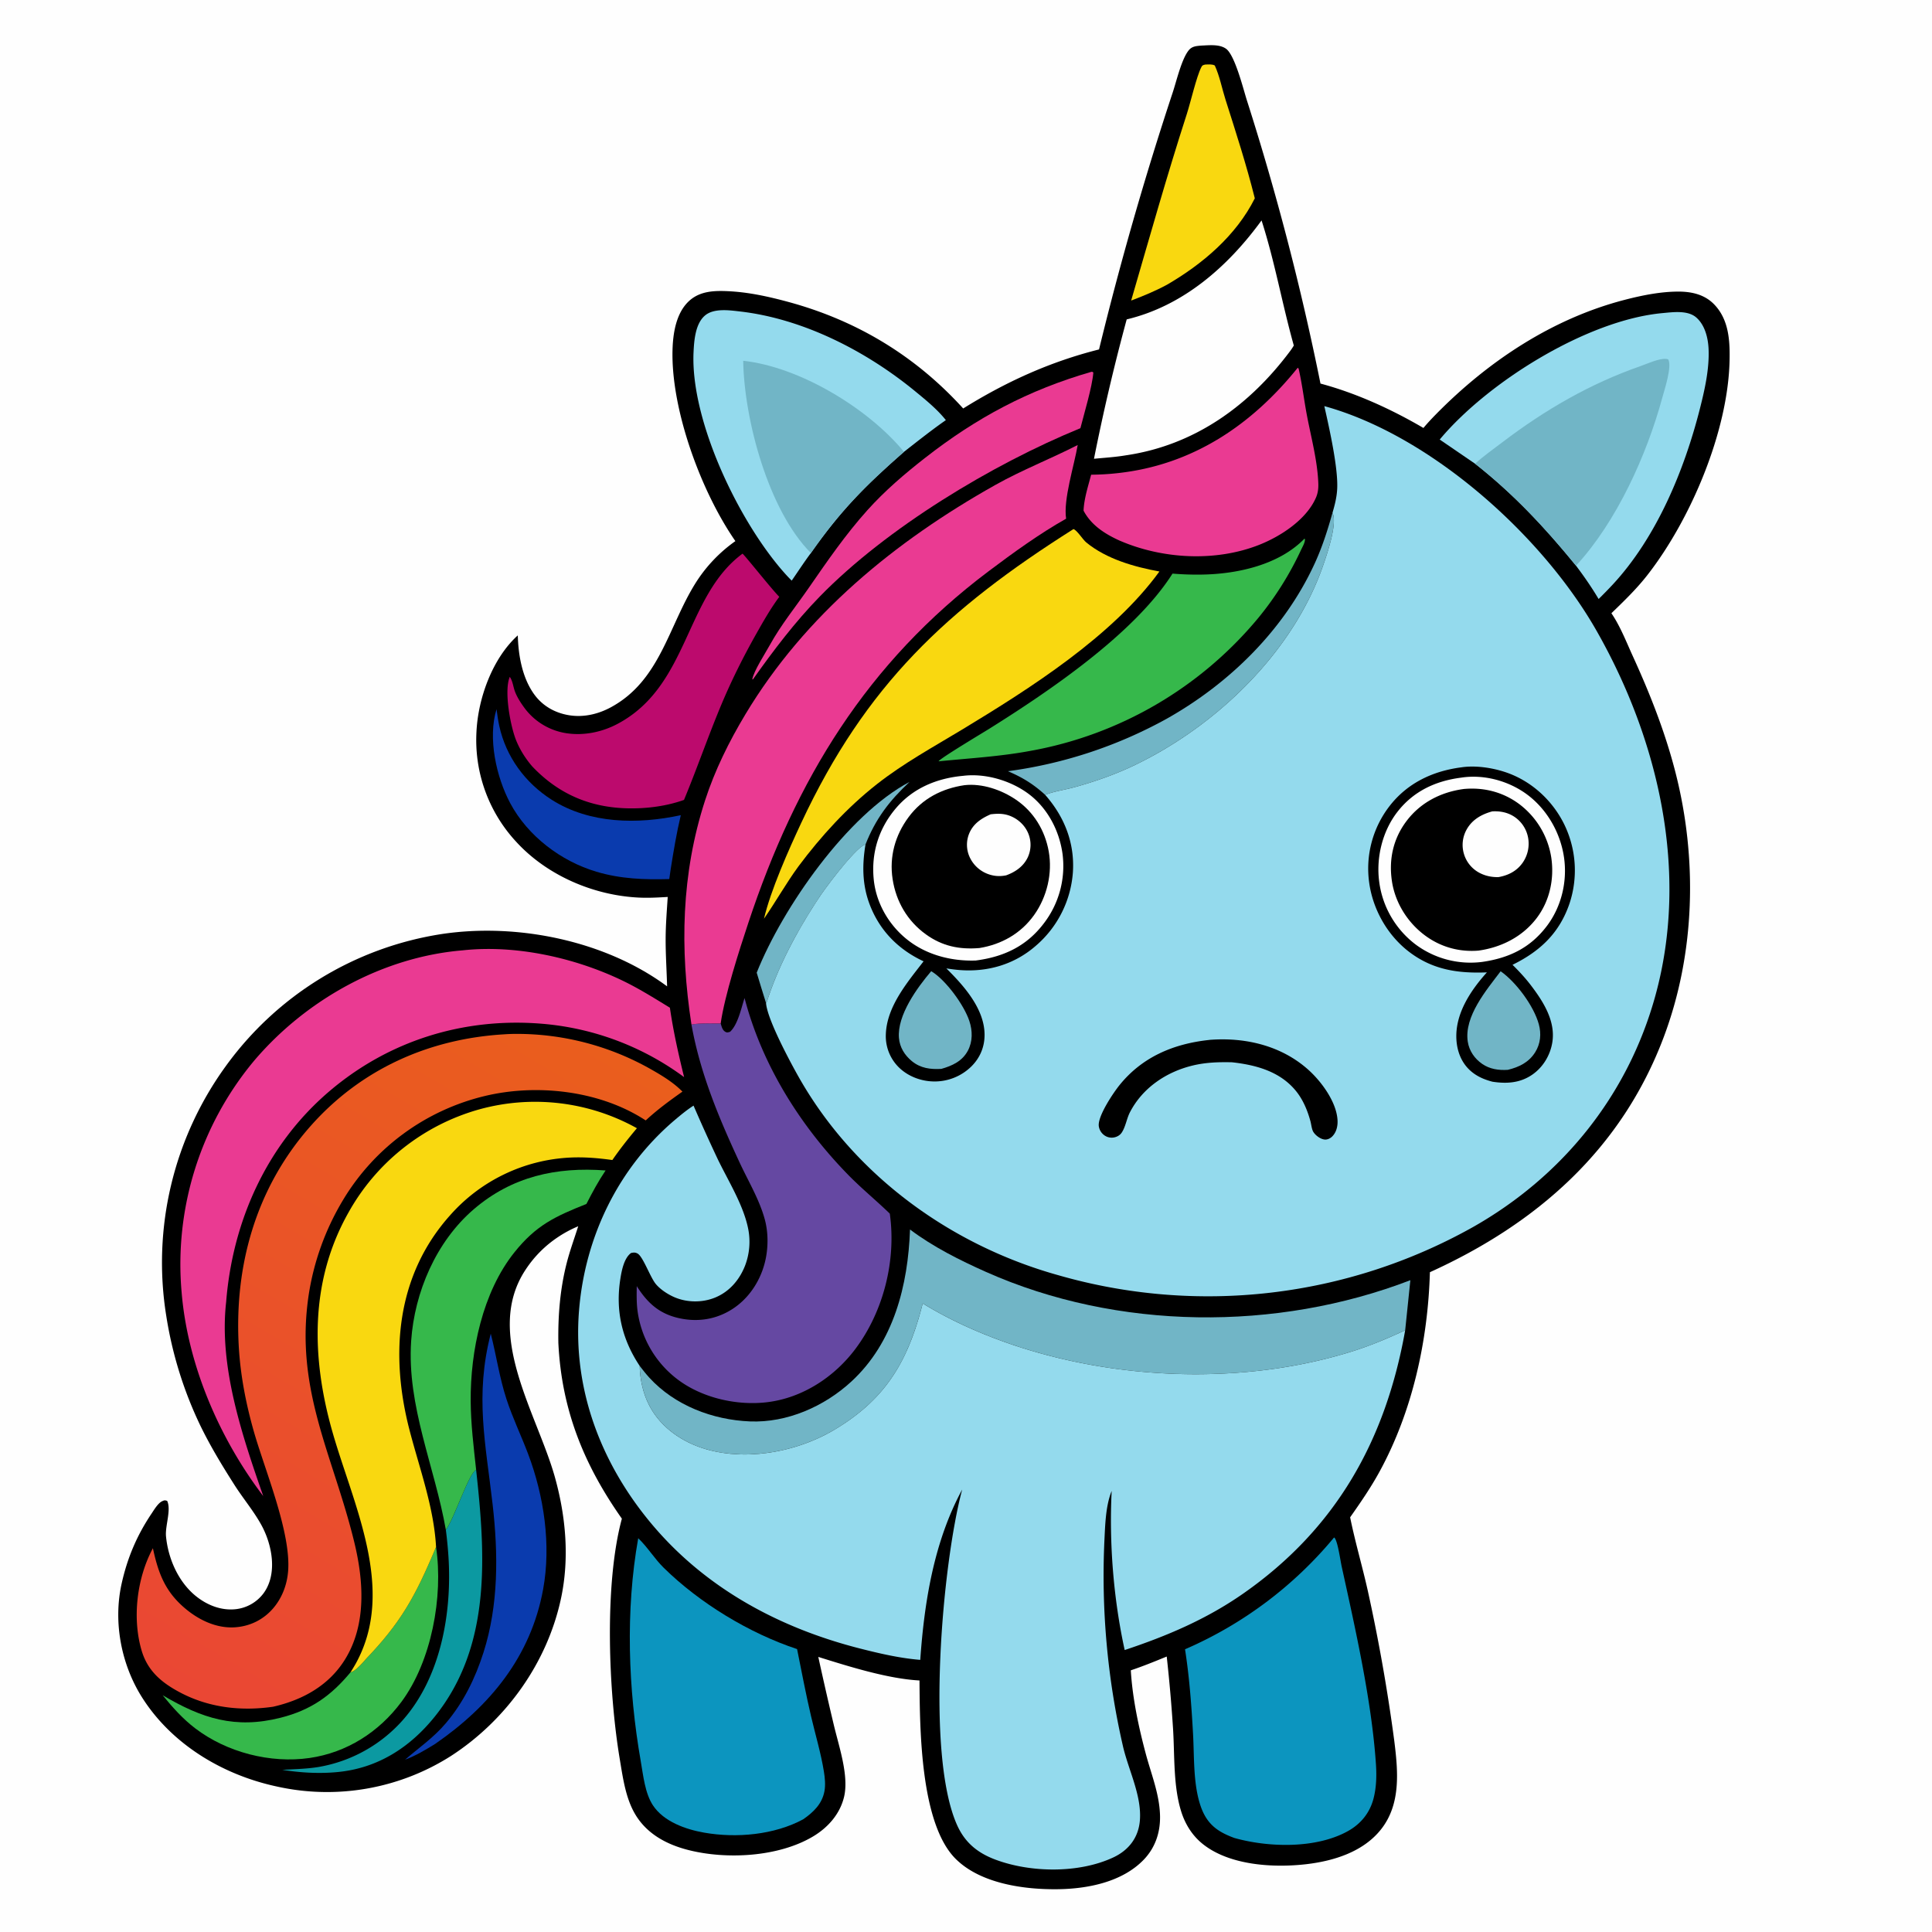
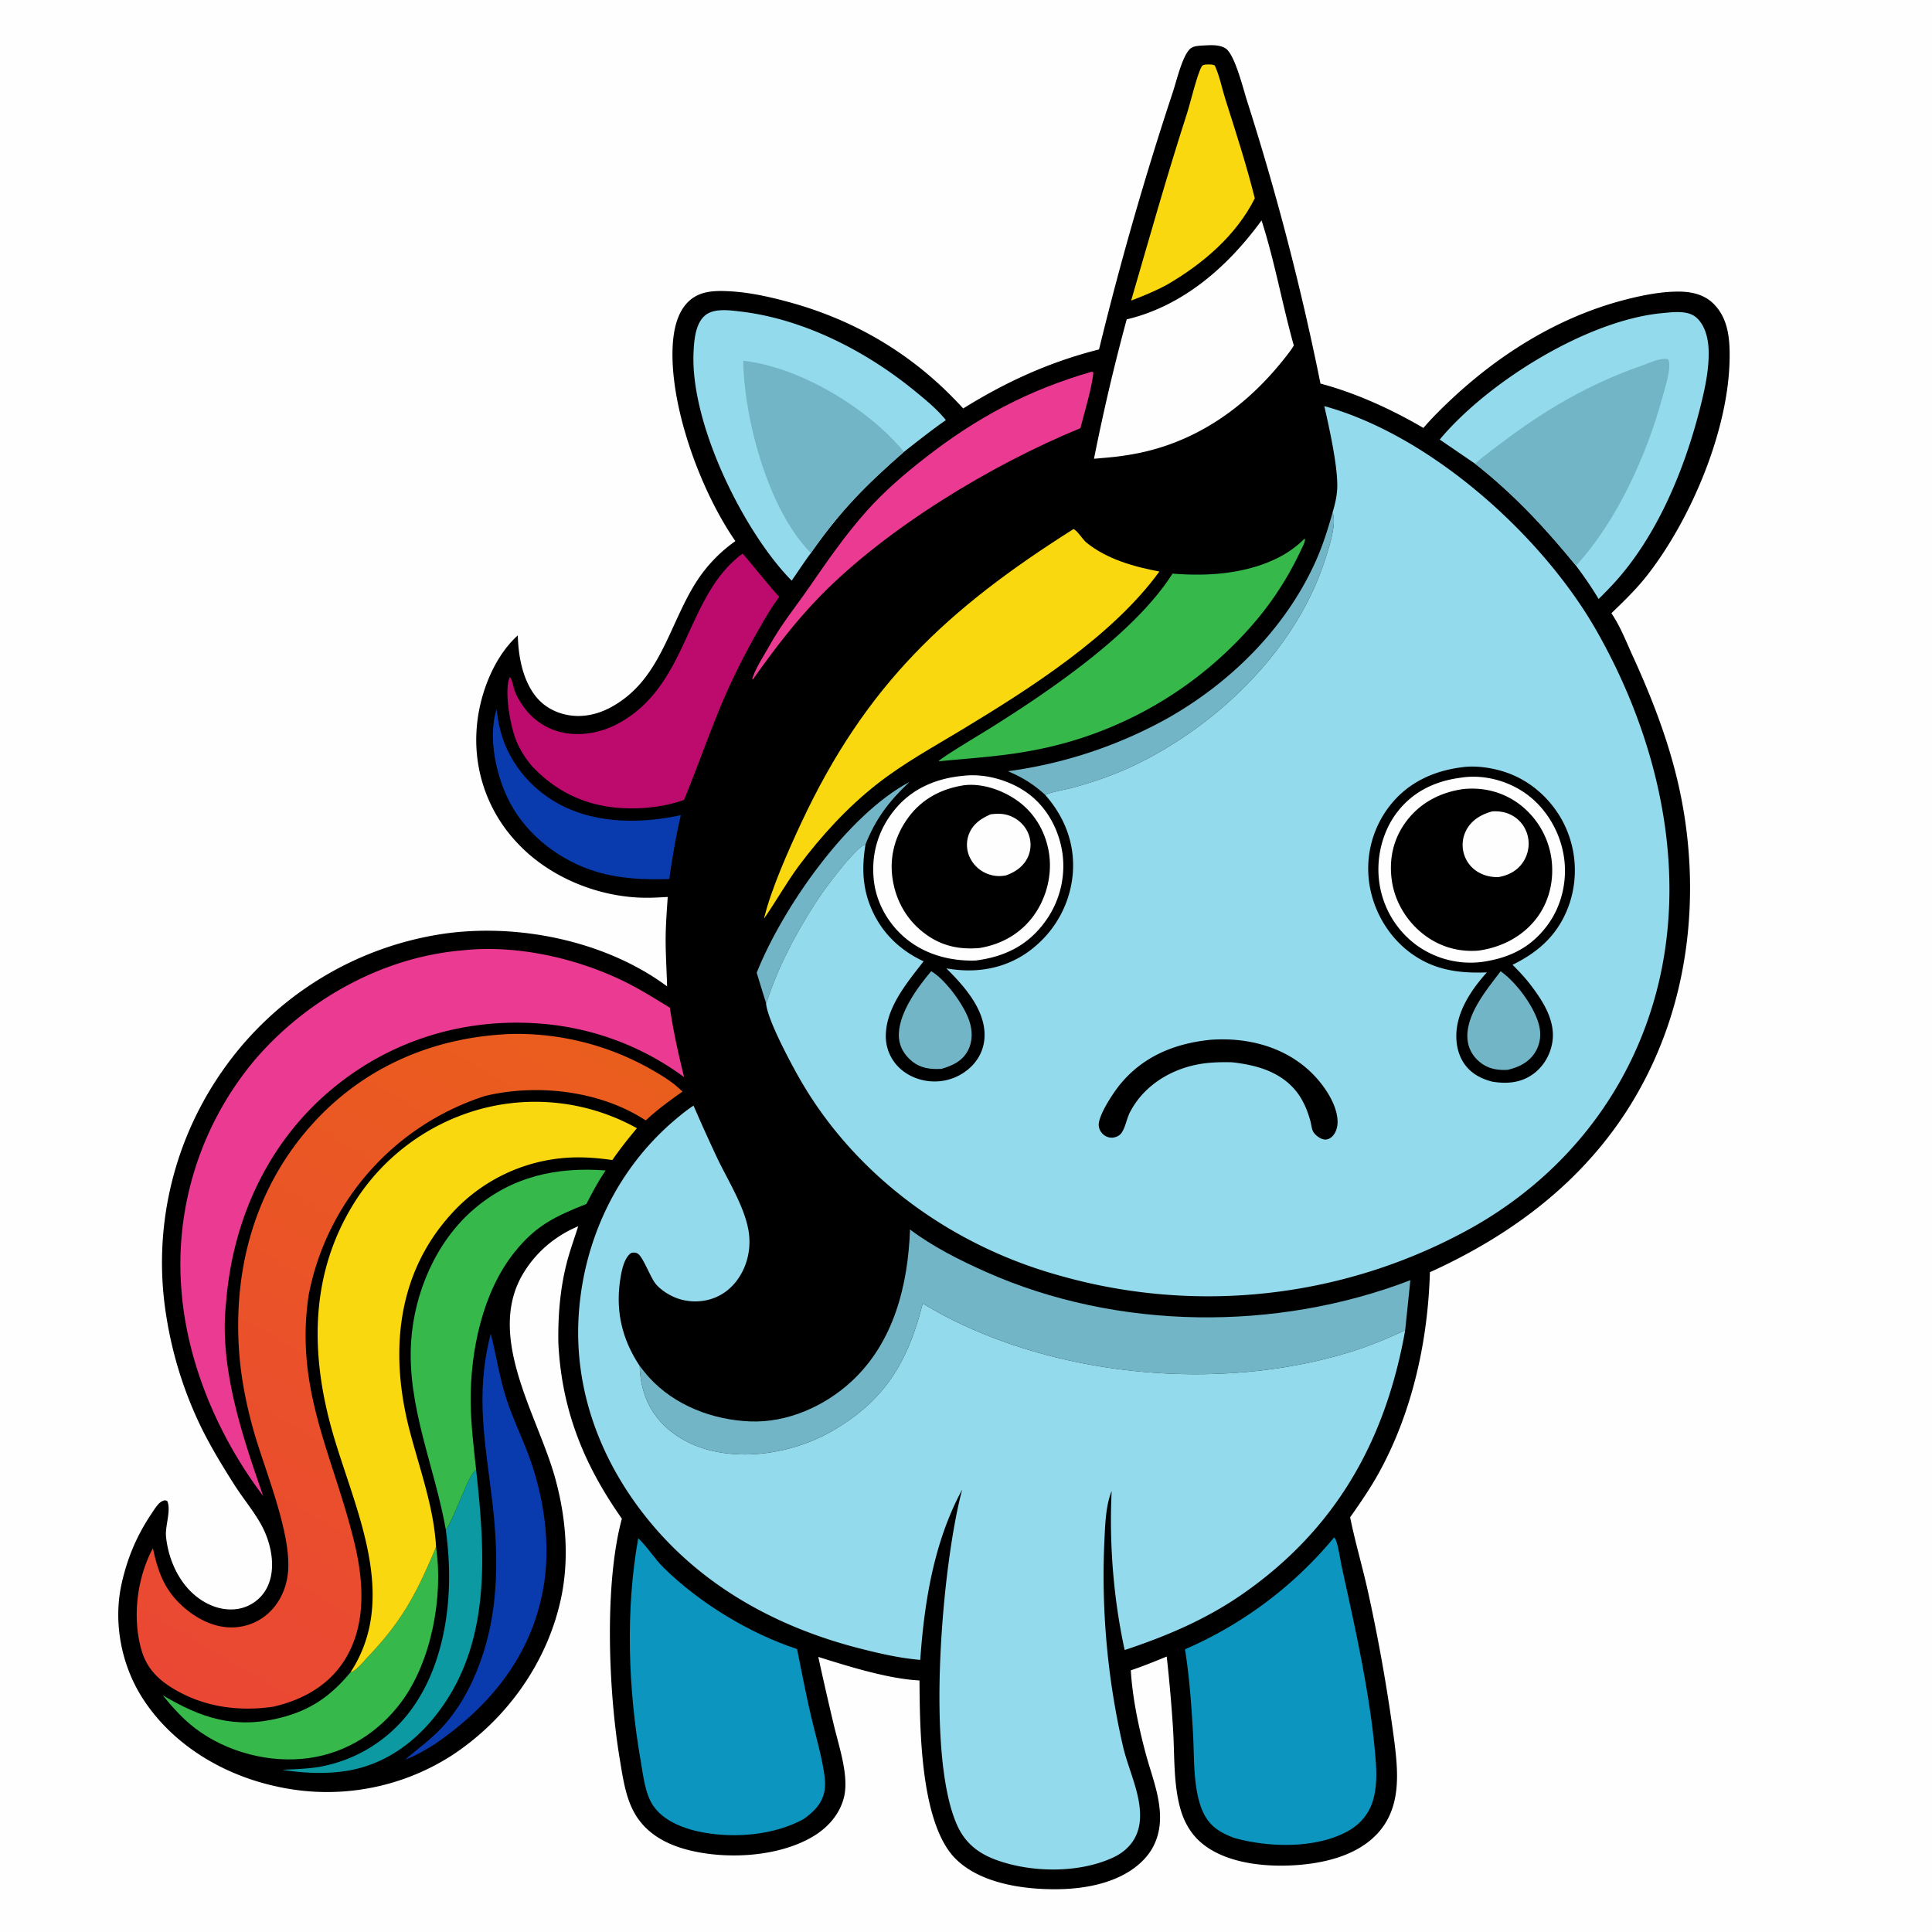
<svg xmlns="http://www.w3.org/2000/svg" version="1.1" style="display: block;" viewBox="0 0 2048 2048" width="1024" height="1024">
  <defs>
    <linearGradient id="Gradient1" gradientUnits="userSpaceOnUse" x1="582.227" y1="1072.1" x2="167.537" y2="1777.98">
      <stop class="stop0" offset="0" stop-opacity="1" stop-color="rgb(234,94,29)" />
      <stop class="stop1" offset="1" stop-opacity="1" stop-color="rgb(234,71,52)" />
    </linearGradient>
  </defs>
  <path transform="translate(0,0)" fill="rgb(254,254,254)" d="M 0 0 L 2048 0 L 2048 2048 L 0 2048 L 0 0 z" />
  <path transform="translate(0,0)" fill="rgb(0,0,0)" d="M 1273.28 48.331 C 1281.53 48.033 1292.37 46.599 1299.54 51.594 C 1309.04 58.209 1317.96 94.48 1321.71 106.229 A 2814.84 2814.84 0 0 1 1399.76 406.604 C 1437.63 416.718 1475.15 433.904 1508.9 453.662 C 1513.17 448.507 1517.8 443.617 1522.49 438.848 C 1577.76 382.705 1645.6 337.679 1722.39 317.8 C 1740.62 313.082 1760.12 309.141 1779 309.103 C 1793.17 309.075 1806.94 312.141 1817.13 322.704 C 1832.53 338.657 1833.85 360.752 1833.43 381.698 C 1831.92 457.128 1792.36 550.573 1746.28 609.63 C 1734.79 624.35 1721.54 637.118 1708.14 650.055 C 1717.47 663.61 1724 680.537 1730.85 695.537 C 1749.06 735.398 1765.08 775.94 1775.98 818.458 C 1799.48 910.071 1797.08 1010.26 1763.71 1099.14 C 1719.01 1218.2 1629.48 1296.99 1515.76 1348.59 C 1513.68 1421.09 1497.31 1496.05 1462.33 1560.07 C 1453.1 1576.96 1442.25 1592.69 1431.2 1608.41 C 1436.47 1634.49 1444.11 1660.26 1449.92 1686.26 A 1896.7 1896.7 0 0 1 1477.94 1844.97 C 1481.95 1877.03 1485.31 1912.14 1463.97 1939.16 C 1445.09 1963.06 1413.79 1972.75 1384.6 1976.13 C 1349.88 1980.14 1303.2 1977.48 1274.76 1954.54 C 1263.91 1945.79 1256.45 1933.89 1252.25 1920.67 C 1243.54 1893.25 1245.29 1860.83 1243.46 1832.24 A 1671.88 1671.88 0 0 0 1236.78 1756 C 1224.17 1761.17 1211.62 1766.29 1198.7 1770.61 C 1200.45 1799.96 1206.97 1830.68 1214.57 1859.07 C 1220.39 1880.82 1229.14 1901.89 1229.68 1924.7 C 1230.1 1942.25 1224.71 1958.58 1212.38 1971.38 C 1189.61 1995.01 1153.24 2002.19 1121.7 2002.64 C 1085.93 2003.16 1039.66 1996.86 1013.14 1970.57 C 975.435 1933.19 975.1 1832.38 974.706 1781.37 C 941.202 1779.61 899.47 1766.42 867.426 1756.4 A 3901.65 3901.65 0 0 0 884.059 1829.28 C 887.989 1845.4 893.126 1861.82 895.27 1878.27 C 896.396 1886.91 896.762 1896.5 894.684 1905.01 C 890.266 1923.1 877.659 1937.29 861.9 1946.7 C 825.212 1968.59 769.871 1971.44 729.262 1960.99 C 706.33 1955.1 685.351 1943.78 673.108 1922.8 C 663.094 1905.63 660.284 1884.44 657.041 1865.1 C 645.061 1793.68 640.324 1679.57 659.21 1609.86 C 618.776 1552.41 595.298 1494.33 591.881 1423.52 C 591.408 1395.03 593.651 1366.49 600.748 1338.81 C 604.118 1325.66 608.836 1312.84 612.92 1299.9 A 124.587 124.587 0 0 0 591.644 1311.27 A 121.135 121.135 0 0 0 557.394 1345.54 C 512.143 1413.22 569.502 1498.59 588.312 1566.22 C 599.863 1607.76 603.735 1651.87 594.705 1694.3 C 580.186 1762.53 536.661 1823.36 478.267 1861.26 A 244.707 244.707 0 0 1 293.279 1893.73 C 236.433 1881.53 182.371 1849.34 150.755 1799.59 C 128.458 1764.5 119.853 1719.48 128.947 1678.67 C 135.036 1651.34 145.077 1627.64 160.704 1604.39 C 163.343 1600.46 167.444 1593.48 171.777 1591.41 C 174.232 1590.24 174.807 1590.2 177.21 1591 C 181.729 1600.54 174.906 1617.63 175.977 1628.64 C 178.273 1652.23 189.041 1676.97 207.766 1692.02 C 219.756 1701.65 234.923 1707.66 250.484 1705.73 A 42.511 42.511 0 0 0 279.315 1689.01 C 294.421 1668.55 288.556 1637.65 277.224 1616.86 C 269.159 1602.05 257.772 1588.57 248.673 1574.3 C 235.738 1554.03 223.249 1533.47 212.687 1511.84 A 417.377 417.377 0 0 1 176.251 1394.91 A 354.506 354.506 0 0 1 239.196 1130.34 A 347.799 347.799 0 0 1 468.082 990.144 C 548.004 978.077 641.597 996.998 707.155 1045.58 C 706.703 1028.51 705.519 1011.5 705.617 994.405 C 705.701 979.88 706.88 965.3 707.814 950.806 C 697.938 951.38 688.006 951.938 678.113 951.517 C 629.616 949.453 579.673 928.068 546.843 891.943 A 158.496 158.496 0 0 1 505.108 775.129 C 506.914 739.775 522.144 697.704 548.873 673.548 C 549.475 694.681 553.501 718.09 566.019 735.676 C 574.911 748.167 588.026 755.652 602.999 758.138 C 618.589 760.726 634.153 757.07 647.89 749.568 C 699.696 721.271 708.534 664.105 737.234 618.212 A 155.906 155.906 0 0 1 779.535 573.598 C 743.469 521.642 711.4 435.064 712.893 371.471 C 713.314 353.527 716.609 331.663 730.58 318.94 C 742.343 308.227 757.812 307.973 772.769 308.73 C 794.186 309.813 815.436 314.551 836.079 320.168 C 908.446 339.858 970.524 377.391 1021.02 432.996 C 1066.58 404.665 1112.89 383.553 1165.02 370.42 A 3525 3525 0 0 1 1243.19 97.846 C 1247.06 86.195 1252.54 62.528 1260.14 53.268 C 1263.65 48.991 1268.14 48.823 1273.28 48.331 z" />
  <path transform="translate(0,0)" fill="rgb(113,181,198)" d="M 802.134 1031.08 C 829.735 961.94 898.159 863.801 964.193 828.833 C 942.723 848.901 928.254 867.798 917.445 895.227 C 907.987 897.12 876.031 939.785 869.182 950.071 C 846.603 983.985 825.936 1021.79 813.3 1060.61 C 812.809 1062.12 812.998 1061.56 812.029 1063.25 C 808.608 1052.57 805.413 1041.8 802.134 1031.08 z" />
  <path transform="translate(0,0)" fill="rgb(113,181,198)" d="M 987.081 1029.54 C 987.24 1029.61 987.41 1029.66 987.558 1029.75 C 1002.72 1039.07 1021.91 1065.31 1027.55 1082.29 C 1030.99 1092.64 1031.2 1103.99 1025.96 1113.8 C 1020.02 1124.91 1009.4 1129.79 997.873 1133.06 C 986.326 1133.72 975.841 1132.44 966.569 1124.82 C 958.972 1118.57 953.764 1110.25 952.927 1100.32 C 950.891 1076.19 972.342 1046.87 987.081 1029.54 z" />
  <path transform="translate(0,0)" fill="rgb(113,181,198)" d="M 1068.48 817.522 A 479.411 479.411 0 0 0 1236.61 761.982 C 1303.59 724.326 1361.66 667.243 1393.85 596.828 C 1401.77 579.524 1407.4 561.781 1412.51 543.516 C 1417.94 554.722 1406.92 586.789 1402.54 599.466 C 1370.69 691.495 1289.7 769.183 1203.19 810.899 C 1182.64 820.806 1160.72 828.509 1138.73 834.551 C 1128.73 837.299 1117.49 838.79 1107.9 842.555 C 1095.33 831.144 1084.08 824.207 1068.48 817.522 z" />
  <path transform="translate(0,0)" fill="rgb(12,153,161)" d="M 472.622 1621.72 C 481.645 1609.63 496.583 1562.35 504.706 1557.94 C 514.55 1648.04 521.372 1744.58 460.754 1819.83 C 434.585 1852.31 400.696 1874.14 358.618 1878.37 C 338.768 1880.36 318.942 1879.22 299.288 1876.11 C 311.999 1875.37 325.086 1875.14 337.66 1873.08 A 153.897 153.897 0 0 0 426.924 1823.45 C 467.479 1777.63 479.228 1709.22 475.372 1649.89 A 459.578 459.578 0 0 0 472.622 1621.72 z" />
  <path transform="translate(0,0)" fill="rgb(10,59,174)" d="M 526.367 751.736 C 527.157 757.692 527.956 763.656 529.24 769.53 C 536.378 802.187 556.681 829.845 584.763 847.735 C 625.165 873.475 676.337 873.922 721.69 864.113 C 717.226 882.799 714.063 901.812 711.045 920.774 L 709.448 931.858 C 682.925 932.588 657.85 931.704 632.187 924.06 C 594.527 912.842 559.384 886.2 540.791 851.282 C 526.114 823.718 516.862 782.362 526.367 751.736 z" />
  <path transform="translate(0,0)" fill="rgb(54,184,75)" d="M 462.242 1639.82 C 470.085 1692.65 457.326 1761.21 425.515 1804.07 C 401.826 1835.98 367.615 1857.85 328.143 1863.54 C 286.595 1869.54 240.346 1857.57 206.972 1832.14 C 193.784 1822.09 182.826 1809.81 172.403 1797 C 213.936 1821.61 249.355 1833.08 297.619 1820.83 C 329.591 1812.72 350.847 1797.68 371.596 1772.65 C 371.908 1772.57 372.23 1772.53 372.532 1772.42 C 378.379 1770.27 385.586 1761.04 390.072 1756.32 C 426.903 1717.57 441.84 1688.57 462.242 1639.82 z" />
  <path transform="translate(0,0)" fill="rgb(249,216,16)" d="M 1277.5 68.435 C 1280.87 68.348 1284.65 67.821 1287.71 69.4 C 1292.87 80.563 1295.37 93.897 1299.13 105.729 C 1310.17 140.441 1321.31 174.854 1330.15 210.23 C 1310.27 249.878 1274.62 280.031 1236.9 301.905 C 1224.69 308.49 1212.02 313.722 1199.06 318.628 C 1218.3 252.549 1236.87 186.454 1258.04 120.937 C 1262.08 108.421 1268.27 81.408 1273.42 71.247 C 1274.58 68.955 1275.16 69.123 1277.5 68.435 z" />
  <path transform="translate(0,0)" fill="rgb(10,59,174)" d="M 520.225 1413.72 C 526.14 1436.82 529.381 1460.07 536.816 1482.93 C 543.297 1502.85 552.41 1521.62 559.8 1541.17 C 576.675 1585.82 584.368 1637.64 575.728 1684.78 C 562.68 1755.98 519.504 1808.42 461.284 1848.62 C 450.993 1854.98 440.784 1861.12 429.396 1865.32 C 444.453 1852.34 459.634 1842.01 472.718 1826.55 C 491.297 1804.6 503.745 1779.14 512.469 1751.86 C 528.636 1701.32 528.177 1647.01 522.198 1594.76 C 514.802 1530.12 503.217 1479.63 520.225 1413.72 z" />
  <path transform="translate(0,0)" fill="rgb(234,58,146)" d="M 1156.89 394.149 C 1158.27 394.138 1157.55 393.983 1158.99 394.849 C 1157.77 410.212 1149.32 437.971 1145.27 453.903 C 1051.68 492.198 939.83 559.749 869.135 632.21 C 842.812 659.191 819.94 689.422 798.173 720.122 L 797.463 720.204 C 798.832 711.507 811.287 692.384 815.959 683.917 C 827.946 662.199 843.407 643.285 857.467 622.955 C 877.057 594.628 896.432 566.463 919.494 540.794 C 937.96 520.239 958.895 502.341 980.638 485.362 C 1035.4 442.601 1090.03 413.488 1156.89 394.149 z" />
  <path transform="translate(0,0)" fill="rgb(54,184,75)" d="M 472.622 1621.72 C 460.909 1554.95 431.132 1490.41 435.838 1421.49 C 439.373 1369.72 462.36 1316.1 502.153 1281.91 C 542.633 1247.12 589.745 1236.79 641.957 1240.73 C 634.257 1252.15 627.873 1264.01 621.615 1276.25 C 588.496 1289.47 568.354 1298.67 545.245 1327.59 C 511.491 1369.82 498.548 1432.21 498.944 1485.41 C 499.124 1509.66 502.103 1533.86 504.706 1557.94 C 496.583 1562.35 481.645 1609.63 472.622 1621.72 z" />
  <path transform="translate(0,0)" fill="rgb(54,184,75)" d="M 1382.81 570.969 C 1383.28 571.506 1383.3 571.352 1383.29 572.215 C 1383.27 575.396 1380.45 580.135 1379.12 583.024 A 338.383 338.383 0 0 1 1333.92 654.936 A 407.206 407.206 0 0 1 1092.12 795.982 C 1060.3 801.934 1027.21 803.807 994.986 807.029 C 995.465 804.498 1042.24 776.543 1048.67 772.512 C 1112.24 732.695 1202.69 671.546 1242.91 608.039 A 309.791 309.791 0 0 0 1273.98 609.08 C 1311.52 608.507 1355.81 598.876 1382.81 570.969 z" />
-   <path transform="translate(0,0)" fill="rgb(234,58,146)" d="M 1375.68 389.789 L 1376.6 390.836 C 1380.44 407.443 1382.33 424.413 1385.55 441.145 C 1389.97 464.164 1396.61 488.792 1397.46 512.271 C 1397.66 517.773 1397.1 522.698 1394.86 527.766 C 1384.56 551.116 1357.29 568.731 1334.41 577.698 C 1288.13 595.838 1231.91 592.636 1186.66 572.979 C 1171.12 565.925 1156.75 556.726 1148.61 541.313 C 1149.16 528.51 1153.42 515.553 1156.66 503.208 A 267.636 267.636 0 0 0 1184.6 501.56 C 1263.85 492.989 1326.69 450.791 1375.68 389.789 z" />
  <path transform="translate(0,0)" fill="rgb(188,10,109)" d="M 787.09 586.916 C 789.25 588.243 818.637 625.371 826.096 632.656 C 816.894 644.996 809.108 658.726 801.551 672.116 C 788.065 696.011 775.541 721.027 764.918 746.336 C 750.864 779.818 739.027 814.345 725.068 847.928 C 706.211 854.703 685.027 857.332 665.056 856.854 C 624.927 855.892 591.678 841.421 564.09 812.318 C 557.059 804.065 551.288 795.019 547.186 784.966 C 541.11 770.073 534.05 732.434 540.385 717.496 C 543.456 721.838 543.932 727.522 545.667 732.447 C 547.757 738.376 551.651 744.522 555.349 749.595 A 67.951 67.951 0 0 0 600.923 777.32 C 619.112 779.974 638.105 776.04 654.277 767.519 C 730.491 727.366 725.787 632.22 787.09 586.916 z" />
  <path transform="translate(0,0)" fill="rgb(254,254,254)" d="M 1337.3 233.656 C 1351.29 277.046 1359.18 322.404 1371.49 366.269 C 1370.36 368.178 1369.21 369.966 1367.89 371.746 C 1324.53 429.959 1266.26 472.113 1193.13 482.718 C 1182.13 484.579 1170.77 485.238 1159.67 486.326 A 2202.73 2202.73 0 0 1 1194.35 338.567 C 1254.44 324.247 1301.79 282.396 1337.3 233.656 z" />
  <path transform="translate(0,0)" fill="rgb(254,254,254)" d="M 1021.03 822.4 C 1044.45 819.509 1071.27 827.396 1090.11 841.376 C 1110.34 856.386 1122.87 880.268 1126.31 905.014 A 99.849 99.849 0 0 1 1105.99 979.476 C 1087.74 1003.29 1063.5 1014.43 1034.26 1018.19 C 1008.15 1019.04 981.52 1012.12 960.999 995.469 C 941.63 979.754 928.514 956.663 926.151 931.743 C 923.536 904.151 931.357 878.708 949.174 857.403 C 967.503 835.485 993.048 824.944 1021.03 822.4 z" />
  <path transform="translate(0,0)" fill="rgb(0,0,0)" d="M 1022.37 832.316 C 1041.19 830.213 1061.66 837.258 1077.13 847.83 C 1095.81 860.605 1107.71 880.243 1111.68 902.42 C 1115.84 925.679 1109.89 950.736 1096.2 969.96 C 1082.28 989.5 1061.72 1001.14 1038.25 1004.96 C 1017.08 1006.73 998.853 1003.02 981.427 990.419 C 961.889 976.292 949.846 955.666 946.208 931.927 C 942.571 908.203 948.825 885.554 963.05 866.304 C 977.618 846.592 998.397 835.869 1022.37 832.316 z" />
  <path transform="translate(0,0)" fill="rgb(254,254,254)" d="M 1050.13 863.201 C 1057.31 862.345 1063.7 862.202 1070.57 864.829 C 1079.36 868.192 1086.72 875.099 1090.18 883.903 A 31.542 31.542 0 0 1 1089.53 908.703 C 1085 918.393 1076.38 924.323 1066.59 927.889 C 1060.56 929.122 1054.68 928.919 1048.79 927.016 A 34.442 34.442 0 0 1 1028.02 908.863 A 31.424 31.424 0 0 1 1027.15 884.114 C 1031.36 873.376 1040.03 867.634 1050.13 863.201 z" />
  <path transform="translate(0,0)" fill="rgb(249,216,16)" d="M 1137.95 560.832 C 1142.06 562.417 1147.63 571.852 1151.59 575.094 C 1172.99 592.626 1202.36 600.925 1229.03 605.813 C 1179.11 674.518 1091.64 729.941 1020 773.308 C 989.228 791.935 958.053 808.877 929.66 831.169 C 897.986 856.036 870.341 886.318 846.297 918.511 C 833.251 936.39 822.448 955.7 809.856 973.87 C 816.884 943.79 836.061 900.7 849.422 872.13 C 917.632 726.277 1003.56 645.794 1137.95 560.832 z" />
  <path transform="translate(0,0)" fill="rgb(148,218,237)" d="M 839.25 615.491 A 149.067 149.067 0 0 1 833.937 609.992 C 784.832 556.402 731.738 447.037 735.188 373.373 C 735.774 360.846 737.097 343.105 747.318 334.448 C 756.698 326.503 773.14 328.861 784.434 330.166 C 851.585 337.927 918.177 372.158 969.962 414.637 C 981.406 424.025 993.404 433.752 1002.65 445.352 C 987.445 455.938 972.861 467.57 958.248 478.959 C 917.033 515.084 891.013 541.322 859.578 586.229 C 852.492 595.706 845.977 605.747 839.25 615.491 z" />
  <path transform="translate(0,0)" fill="rgb(113,181,198)" d="M 787.819 382.439 C 847.545 388.859 920.361 432.855 958.248 478.959 C 917.033 515.084 891.013 541.322 859.578 586.229 C 814.591 541.137 788.843 444.881 787.819 382.439 z" />
  <path transform="translate(0,0)" fill="rgb(12,149,191)" d="M 676.538 1630.6 C 686.386 1639.9 693.681 1652.18 703.478 1661.82 C 741.665 1699.38 794.129 1731.24 844.939 1748.1 C 849.75 1771.96 854.233 1795.76 859.794 1819.48 C 864.31 1838.75 870.22 1858.4 873.364 1877.88 C 874.443 1884.57 875.187 1892.04 873.955 1898.73 C 871.461 1912.26 862.236 1920.99 851.478 1928.5 C 820.811 1945.12 780.517 1948.64 746.537 1942.69 C 726.961 1939.26 703.645 1931.14 692.129 1913.71 C 683.722 1900.98 681.866 1882.08 679.278 1867.29 C 665.868 1790.62 662.831 1707.48 676.538 1630.6 z" />
  <path transform="translate(0,0)" fill="rgb(113,181,198)" d="M 964.658 1303.32 C 989.017 1321.66 1017.35 1335.88 1045.13 1348.26 C 1184.4 1410.32 1353.36 1411.58 1495.04 1357.07 L 1489.55 1410.16 C 1471.41 1418.52 1453.46 1426.18 1434.4 1432.2 C 1316.76 1469.41 1175.59 1463.29 1060.16 1420.84 C 1031.86 1410.43 1003.81 1397.5 978.119 1381.65 C 962.722 1442.41 939.351 1483.04 884.243 1515.73 C 846.184 1538.31 794.855 1548.48 751.547 1537.09 C 726.434 1530.48 702.878 1515.59 689.793 1492.66 C 682.122 1479.22 678.429 1463.34 678.117 1447.95 C 681.396 1452.19 684.693 1456.43 688.316 1460.39 C 715.35 1489.92 755.467 1505.15 794.994 1506.76 C 834.351 1508.36 873.838 1490.88 902.469 1464.5 C 947.46 1423.04 962.546 1362.33 964.658 1303.32 z" />
  <path transform="translate(0,0)" fill="rgb(12,149,191)" d="M 1414.16 1629.8 C 1414.66 1630.13 1414.7 1630.11 1415.12 1630.76 C 1418.33 1635.74 1420.8 1654.03 1422.3 1660.85 C 1436.79 1726.8 1454.08 1803.17 1458.57 1870.32 C 1459.37 1882.42 1459.04 1895.17 1455.88 1906.95 C 1451.91 1921.8 1442.57 1933.3 1429.27 1940.81 C 1395.46 1959.92 1344.73 1958.52 1308.46 1948.32 C 1302.13 1945.98 1295.69 1943.15 1290.18 1939.2 C 1280.03 1931.93 1274.84 1922.18 1271.44 1910.46 C 1264.88 1887.86 1265.98 1861.78 1264.69 1838.34 C 1263.03 1808.17 1260.84 1778.18 1256.18 1748.3 A 424.035 424.035 0 0 0 1414.16 1629.8 z" />
  <path transform="translate(0,0)" fill="rgb(148,218,237)" d="M 1526.15 465.933 C 1576.94 405.07 1682.3 339.219 1762.39 331.89 C 1773.31 330.891 1788.96 328.678 1797.97 336.419 C 1807.29 344.436 1810.64 358.122 1811.16 369.94 C 1812.07 390.996 1807.15 412.813 1801.99 433.154 C 1785.35 498.783 1755.91 569.876 1709.2 620.038 A 498.299 498.299 0 0 1 1694.6 634.98 C 1687.28 622.69 1679.26 611.069 1670.64 599.65 C 1637.81 559.411 1604.54 523.707 1563.64 491.554 L 1526.15 465.933 z" />
  <path transform="translate(0,0)" fill="rgb(113,181,198)" d="M 1563.64 491.554 C 1572.7 483.334 1582.92 476.14 1592.66 468.735 C 1637.85 434.386 1685.44 406.757 1739.14 388.029 C 1746.25 385.551 1758.7 379.739 1766.12 380.447 C 1767.37 380.567 1767.4 380.644 1768.4 381.044 C 1772.6 388.393 1764.52 412.682 1762.23 421.154 C 1745.75 482.069 1713.67 553.113 1670.64 599.65 C 1637.81 559.411 1604.54 523.707 1563.64 491.554 z" />
-   <path transform="translate(0,0)" fill="rgb(101,72,162)" d="M 789.265 1057.97 C 807.782 1128.88 848.245 1193.37 899.164 1245.44 C 913.27 1259.87 928.78 1272.5 943.219 1286.48 C 950.189 1335.85 936.699 1390.02 906.701 1429.99 C 884.601 1459.43 851.396 1481.37 814.502 1486.23 C 781.562 1490.58 743.269 1481.85 716.926 1461.19 A 109.107 109.107 0 0 1 675.588 1387.69 C 674.71 1379.64 674.862 1371.46 674.981 1363.37 C 686.283 1381.15 698.726 1392.59 719.672 1397.28 C 739.595 1401.75 759.293 1398.68 776.495 1387.56 C 794.896 1375.66 807.307 1355.76 811.665 1334.42 C 814.434 1320.87 814.326 1305.93 810.689 1292.55 C 805.004 1271.64 793.208 1252.09 784.096 1232.49 C 761.98 1184.92 742.255 1137.9 732.954 1086.01 C 742.928 1084.31 753.827 1085.01 763.942 1084.91 C 764.838 1087.85 765.658 1091.59 768.384 1093.44 C 770.601 1094.95 771.615 1094.4 773.927 1093.72 C 782.245 1086 785.701 1068.76 789.265 1057.97 z" />
  <path transform="translate(0,0)" fill="rgb(249,216,16)" d="M 371.596 1772.65 A 189.756 189.756 0 0 0 377.286 1763.17 C 420.256 1684.88 374.314 1594.96 352.269 1517.4 C 330.079 1439.34 328.241 1358.31 369.341 1285.43 A 229.47 229.47 0 0 1 507.898 1176.03 A 221.983 221.983 0 0 1 675.155 1195.96 C 665.937 1206.92 657.26 1217.91 649.116 1229.68 C 634.118 1227.6 619.312 1226.33 604.153 1227.08 A 181.401 181.401 0 0 0 477.126 1288.25 C 419.812 1352.26 413.302 1435.82 434.112 1515.96 C 444.666 1556.6 459.917 1597.54 462.242 1639.82 C 441.84 1688.57 426.903 1717.57 390.072 1756.32 C 385.586 1761.04 378.379 1770.27 372.532 1772.42 C 372.23 1772.53 371.908 1772.57 371.596 1772.65 z" />
  <path transform="translate(0,0)" fill="rgb(234,58,146)" d="M 490.481 1007.4 C 546.332 1001.3 608.679 1015.02 659.145 1039.12 C 676.838 1047.57 693.417 1058 710.121 1068.22 C 713.701 1093.04 719.188 1117.46 725.182 1141.8 A 294.151 294.151 0 0 0 573.456 1085.13 C 490.969 1078.57 411.733 1103.25 348.68 1157.18 C 282.706 1213.61 246.46 1294.61 239.725 1380.24 C 231.917 1448.95 256.836 1522.12 279.037 1585.89 C 232.529 1524.68 198.931 1446.96 192.532 1370.01 A 336.852 336.852 0 0 1 269.038 1124.82 C 323.853 1060.07 405.246 1014.45 490.481 1007.4 z" />
-   <path transform="translate(0,0)" fill="rgb(234,58,146)" d="M 1142.41 471.725 C 1138.72 493.376 1127.01 529.527 1130.12 549.838 C 1101.84 565.784 1074.09 585.902 1048.13 605.41 C 918.837 702.581 843.592 826.422 793.206 978.454 C 783.578 1007.5 768.18 1055.23 763.942 1084.91 C 753.827 1085.01 742.928 1084.31 732.954 1086.01 C 720.621 1005.72 722.143 926.329 747.4 848.488 C 757.809 816.407 772.709 786.303 790.019 757.433 C 853.369 651.776 948.719 573.836 1055.08 514.072 C 1083.43 498.145 1113.54 486.502 1142.41 471.725 z" />
-   <path transform="translate(0,0)" fill="url(#Gradient1)" d="M 534.478 1096.42 A 174.687 174.687 0 0 1 547.749 1095.97 A 287.917 287.917 0 0 1 690.657 1133.83 C 702.331 1140.48 713.94 1147.55 723.423 1157.16 C 709.84 1166.75 696.715 1176.34 684.495 1187.69 A 329.717 329.717 0 0 0 680.796 1185.36 C 633.138 1155.87 568.493 1148.88 514.533 1161.67 A 240.806 240.806 0 0 0 363.523 1272.24 A 276.485 276.485 0 0 0 327.16 1373.08 C 312.249 1473.6 353.11 1542.34 375.579 1634.89 C 385.465 1675.61 388.721 1721.94 365.715 1759.09 C 348.504 1786.89 320.612 1802.1 289.492 1809.22 C 255.518 1814.09 221.495 1810.27 190.859 1794.06 C 171.586 1783.87 156.664 1771.5 150.234 1750 C 139.926 1715.53 145.06 1672.76 162.081 1641.2 C 167.289 1665.28 173.77 1684.27 192.313 1701.51 C 207.405 1715.54 227.422 1726.23 248.529 1725.04 C 264.286 1724.14 278.581 1717.34 289.041 1705.48 C 298.898 1694.31 304.353 1679.91 305.442 1665.12 C 308.459 1624.2 281.035 1559.08 269.289 1518.16 C 261.072 1489.53 255.167 1459.65 253.268 1429.89 C 247.725 1343.05 270.91 1259.43 329.411 1193.45 C 382.781 1133.26 454.698 1101.14 534.478 1096.42 z" />
+   <path transform="translate(0,0)" fill="url(#Gradient1)" d="M 534.478 1096.42 A 174.687 174.687 0 0 1 547.749 1095.97 A 287.917 287.917 0 0 1 690.657 1133.83 C 702.331 1140.48 713.94 1147.55 723.423 1157.16 C 709.84 1166.75 696.715 1176.34 684.495 1187.69 A 329.717 329.717 0 0 0 680.796 1185.36 C 633.138 1155.87 568.493 1148.88 514.533 1161.67 A 276.485 276.485 0 0 0 327.16 1373.08 C 312.249 1473.6 353.11 1542.34 375.579 1634.89 C 385.465 1675.61 388.721 1721.94 365.715 1759.09 C 348.504 1786.89 320.612 1802.1 289.492 1809.22 C 255.518 1814.09 221.495 1810.27 190.859 1794.06 C 171.586 1783.87 156.664 1771.5 150.234 1750 C 139.926 1715.53 145.06 1672.76 162.081 1641.2 C 167.289 1665.28 173.77 1684.27 192.313 1701.51 C 207.405 1715.54 227.422 1726.23 248.529 1725.04 C 264.286 1724.14 278.581 1717.34 289.041 1705.48 C 298.898 1694.31 304.353 1679.91 305.442 1665.12 C 308.459 1624.2 281.035 1559.08 269.289 1518.16 C 261.072 1489.53 255.167 1459.65 253.268 1429.89 C 247.725 1343.05 270.91 1259.43 329.411 1193.45 C 382.781 1133.26 454.698 1101.14 534.478 1096.42 z" />
  <path transform="translate(0,0)" fill="rgb(148,218,237)" d="M 975.505 1759.53 C 954.116 1757.81 932.429 1752.79 911.664 1747.5 C 826.95 1725.93 749.31 1684.45 692.219 1617.19 C 637.881 1553.17 606.92 1473.74 613.815 1388.99 C 620.18 1310.77 655.555 1237.72 715.852 1186.79 C 722.054 1181.56 728.346 1176.39 735.19 1172.01 A 1870.62 1870.62 0 0 0 760.791 1228.66 C 772.047 1252.01 788.49 1277.97 793.292 1303.54 A 70.817 70.817 0 0 1 789.867 1341.46 C 784.026 1356.49 773.421 1369.09 758.282 1375.38 C 744.736 1381.01 728.413 1380.89 714.958 1375.11 C 708.07 1372.14 700.315 1367.15 695.372 1361.35 C 689.299 1354.23 681.716 1332.02 675.816 1328.79 C 673.333 1327.43 671.536 1327.68 668.967 1328.21 C 661.602 1333.56 659.073 1346.43 657.686 1355.06 C 652.216 1389.1 659.139 1419.39 678.117 1447.95 C 678.429 1463.34 682.122 1479.22 689.793 1492.66 C 702.878 1515.59 726.434 1530.48 751.547 1537.09 C 794.855 1548.48 846.184 1538.31 884.243 1515.73 C 939.351 1483.04 962.722 1442.41 978.119 1381.65 C 1003.81 1397.5 1031.86 1410.43 1060.16 1420.84 C 1175.59 1463.29 1316.76 1469.41 1434.4 1432.2 C 1453.46 1426.18 1471.41 1418.52 1489.55 1410.16 C 1468.83 1526.85 1416.24 1620.53 1317.99 1689.16 C 1279 1716.4 1237.13 1734.18 1192.21 1749.11 C 1180.35 1694.99 1175.64 1635.73 1178.42 1580.48 C 1178.29 1580.81 1178.15 1581.13 1178.02 1581.46 C 1172.02 1597.03 1171.55 1616.36 1170.72 1632.98 A 806.919 806.919 0 0 0 1190.13 1849.97 C 1195.82 1875.62 1210.38 1902.95 1208.34 1929.51 C 1206.93 1947.85 1196.52 1961.31 1180.07 1968.99 C 1143.65 1986 1092.5 1985.23 1055.27 1971.31 C 1036.46 1964.28 1022.98 1953.38 1014.63 1934.85 C 980.856 1859.83 998.92 1657.37 1019.96 1578.97 C 990.101 1634.06 979.84 1697.78 975.505 1759.53 z" />
  <path transform="translate(0,0)" fill="rgb(148,218,237)" d="M 1403.84 430.507 C 1516.87 461.657 1634.99 567.778 1692.36 668.539 C 1758.31 784.383 1790.82 924.852 1754.68 1055.77 C 1725.51 1161.41 1656.14 1247.17 1561.13 1300.91 A 574.301 574.301 0 0 1 1121.8 1351.76 C 1007.06 1319.76 904.548 1244.98 845.905 1140.37 C 836.931 1124.36 813.249 1080.24 812.029 1063.25 C 812.998 1061.56 812.809 1062.12 813.3 1060.61 C 825.936 1021.79 846.603 983.985 869.182 950.071 C 876.031 939.785 907.987 897.12 917.445 895.227 C 913.935 916.573 913.944 937.241 921.519 957.757 C 931.953 986.014 951.962 1006.42 979.041 1019.03 C 961.81 1041.35 939.94 1066.97 939.017 1096.57 A 46.406 46.406 0 0 0 951.785 1130.4 C 961.458 1140.54 975.567 1146.09 989.49 1146.38 A 55.474 55.474 0 0 0 1029.77 1130.39 C 1039.03 1121.18 1043.84 1109.45 1043.68 1096.39 C 1043.35 1069 1021.48 1044.65 1003.17 1026.56 C 1007.91 1027.25 1012.66 1027.93 1017.44 1028.3 C 1047.07 1030.55 1075.16 1022.39 1097.74 1002.8 A 113.3 113.3 0 0 0 1137.31 924.652 C 1139.33 893.485 1128.36 865.786 1107.9 842.555 C 1117.49 838.79 1128.73 837.299 1138.73 834.551 C 1160.72 828.509 1182.64 820.806 1203.19 810.899 C 1289.7 769.183 1370.69 691.495 1402.54 599.466 C 1406.92 586.789 1417.94 554.722 1412.51 543.516 C 1414.98 535.134 1417.01 527.083 1417.47 518.327 C 1418.65 496.015 1408.99 453.37 1403.84 430.507 z" />
  <path transform="translate(0,0)" fill="rgb(0,0,0)" d="M 1281.67 1102.4 C 1282.63 1102.24 1283.6 1102.2 1284.57 1102.14 C 1321.31 1099.75 1358.5 1108.79 1386.5 1133.66 C 1400.6 1146.17 1416.93 1168.18 1417.85 1187.75 C 1418.13 1193.74 1416.69 1200.03 1412.43 1204.47 C 1410.37 1206.62 1407.39 1208.19 1404.33 1207.96 C 1399.83 1207.62 1394.54 1203.64 1392.23 1199.93 C 1390.46 1197.09 1390.02 1191.83 1389.11 1188.51 C 1386.01 1177.15 1381.33 1165.84 1373.88 1156.62 C 1356.99 1135.76 1331.41 1128.86 1305.86 1126.05 C 1291.73 1125.75 1278.15 1126.15 1264.36 1129.48 C 1236.35 1136.24 1211.2 1153.1 1197.77 1179.07 C 1194.29 1185.81 1193.22 1194.41 1189.07 1200.61 C 1187.13 1203.5 1184.04 1205.18 1180.66 1205.78 A 13.365 13.365 0 0 1 1170.67 1203.47 A 14.374 14.374 0 0 1 1164.78 1193.86 C 1163.31 1183.47 1179.96 1158.67 1186.73 1150.28 C 1210.87 1120.35 1244.1 1106.44 1281.67 1102.4 z" />
  <path transform="translate(0,0)" fill="rgb(0,0,0)" d="M 1549.5 813.357 C 1564.14 811.193 1581.58 813.821 1595.52 818.429 C 1622.64 827.393 1645.1 847.745 1657.82 873.18 A 111.368 111.368 0 0 1 1663.84 957.453 C 1653.22 988.948 1632.64 1008.36 1603.33 1022.73 C 1610.39 1029.67 1617.09 1036.92 1623.08 1044.81 C 1636.04 1061.87 1649.1 1082.48 1645.53 1104.88 C 1643.37 1118.41 1635.89 1131.01 1624.63 1138.93 C 1611.67 1148.05 1597.25 1148.99 1582.13 1146.67 C 1573.25 1144.37 1565.14 1140.9 1558.27 1134.61 C 1548.85 1125.98 1544.41 1113.83 1543.82 1101.28 C 1542.55 1074.42 1558.96 1049.87 1576.18 1030.76 C 1546.11 1031.95 1519.65 1028.29 1494.79 1009.81 C 1471.24 992.317 1455.31 964.51 1451.37 935.484 A 108.213 108.213 0 0 1 1472.85 854.635 C 1491.9 829.929 1519.02 817.222 1549.5 813.357 z" />
  <path transform="translate(0,0)" fill="rgb(113,181,198)" d="M 1590.75 1029.57 C 1607.13 1041.07 1625.9 1066.29 1631.22 1085.77 C 1633.99 1095.91 1633.02 1106.39 1627.39 1115.39 C 1620.65 1126.16 1610.24 1131.21 1598.32 1134.08 C 1588.67 1134.69 1579.26 1133.36 1571.14 1127.76 C 1563.14 1122.23 1557.38 1113.91 1555.9 1104.23 C 1551.78 1077.49 1575.83 1049.31 1590.75 1029.57 z" />
  <path transform="translate(0,0)" fill="rgb(254,254,254)" d="M 1548.7 824.364 C 1572.84 820.565 1599.07 827.677 1618.6 842.077 C 1639.97 857.835 1654.28 883.035 1657.97 909.259 C 1661.52 934.428 1655.21 961.04 1639.88 981.397 C 1622.26 1004.79 1599.73 1015.54 1571.24 1019.66 A 97.526 97.526 0 0 1 1500.79 1001.33 A 99.381 99.381 0 0 1 1461.99 934.496 C 1458.64 909.043 1465.42 881.179 1481.2 860.77 C 1498.15 838.83 1521.63 827.838 1548.7 824.364 z" />
  <path transform="translate(0,0)" fill="rgb(0,0,0)" d="M 1551.73 836.357 C 1572.74 834.434 1592.92 839.485 1610.05 852.059 A 87.801 87.801 0 0 1 1644.46 909.364 C 1647.71 931.863 1642.74 955.042 1628.9 973.257 C 1613.95 992.951 1591.56 1004.26 1567.35 1007.67 C 1547.27 1009.36 1527.92 1004.12 1511.52 992.313 C 1492.56 978.66 1479.02 957.397 1475.52 934.226 C 1472.02 911.032 1476.83 889.027 1491.05 870.234 C 1505.94 850.567 1527.6 839.588 1551.73 836.357 z" />
  <path transform="translate(0,0)" fill="rgb(254,254,254)" d="M 1581.81 860.103 C 1589.78 859.619 1597.55 861.027 1604.41 865.261 A 34.018 34.018 0 0 1 1619.79 887.661 A 35.344 35.344 0 0 1 1614.22 914.316 C 1607.96 923.341 1598.85 927.962 1588.25 929.804 C 1581.37 929.867 1574.91 928.632 1568.74 925.479 A 33.411 33.411 0 0 1 1552.05 905.884 A 33.407 33.407 0 0 1 1554.78 879.169 C 1560.69 868.7 1570.6 863.193 1581.81 860.103 z" />
</svg>